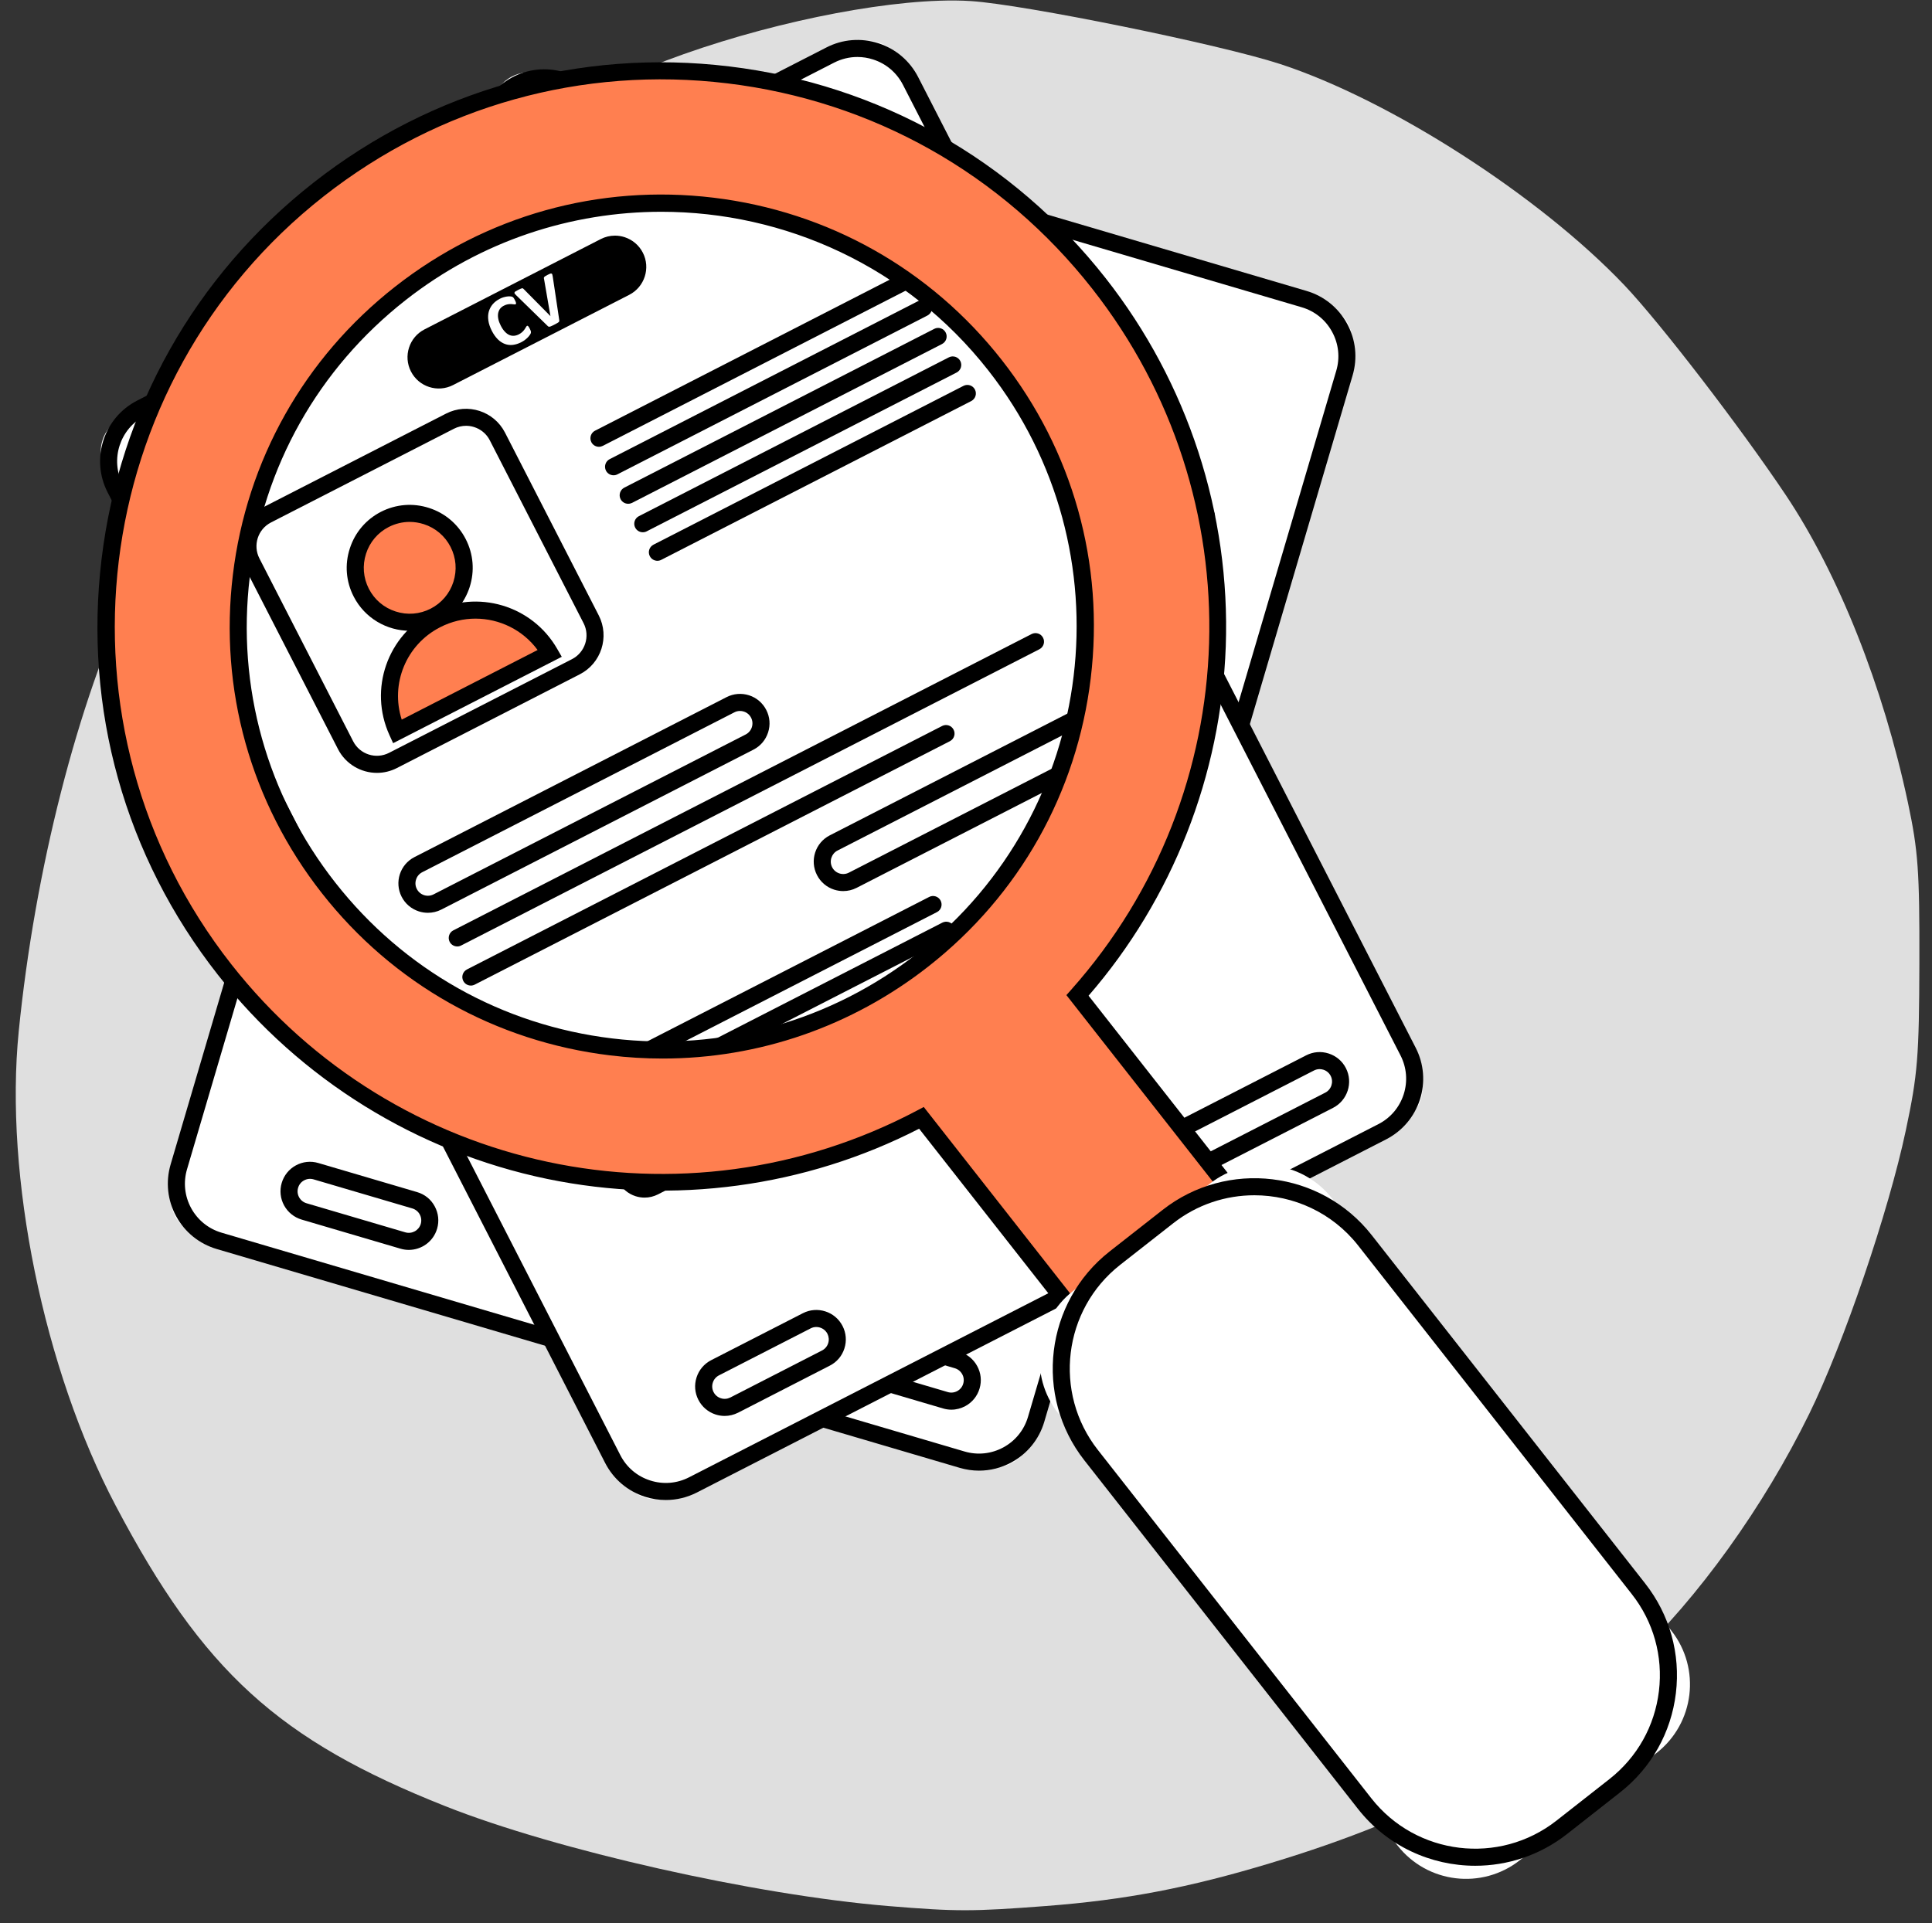
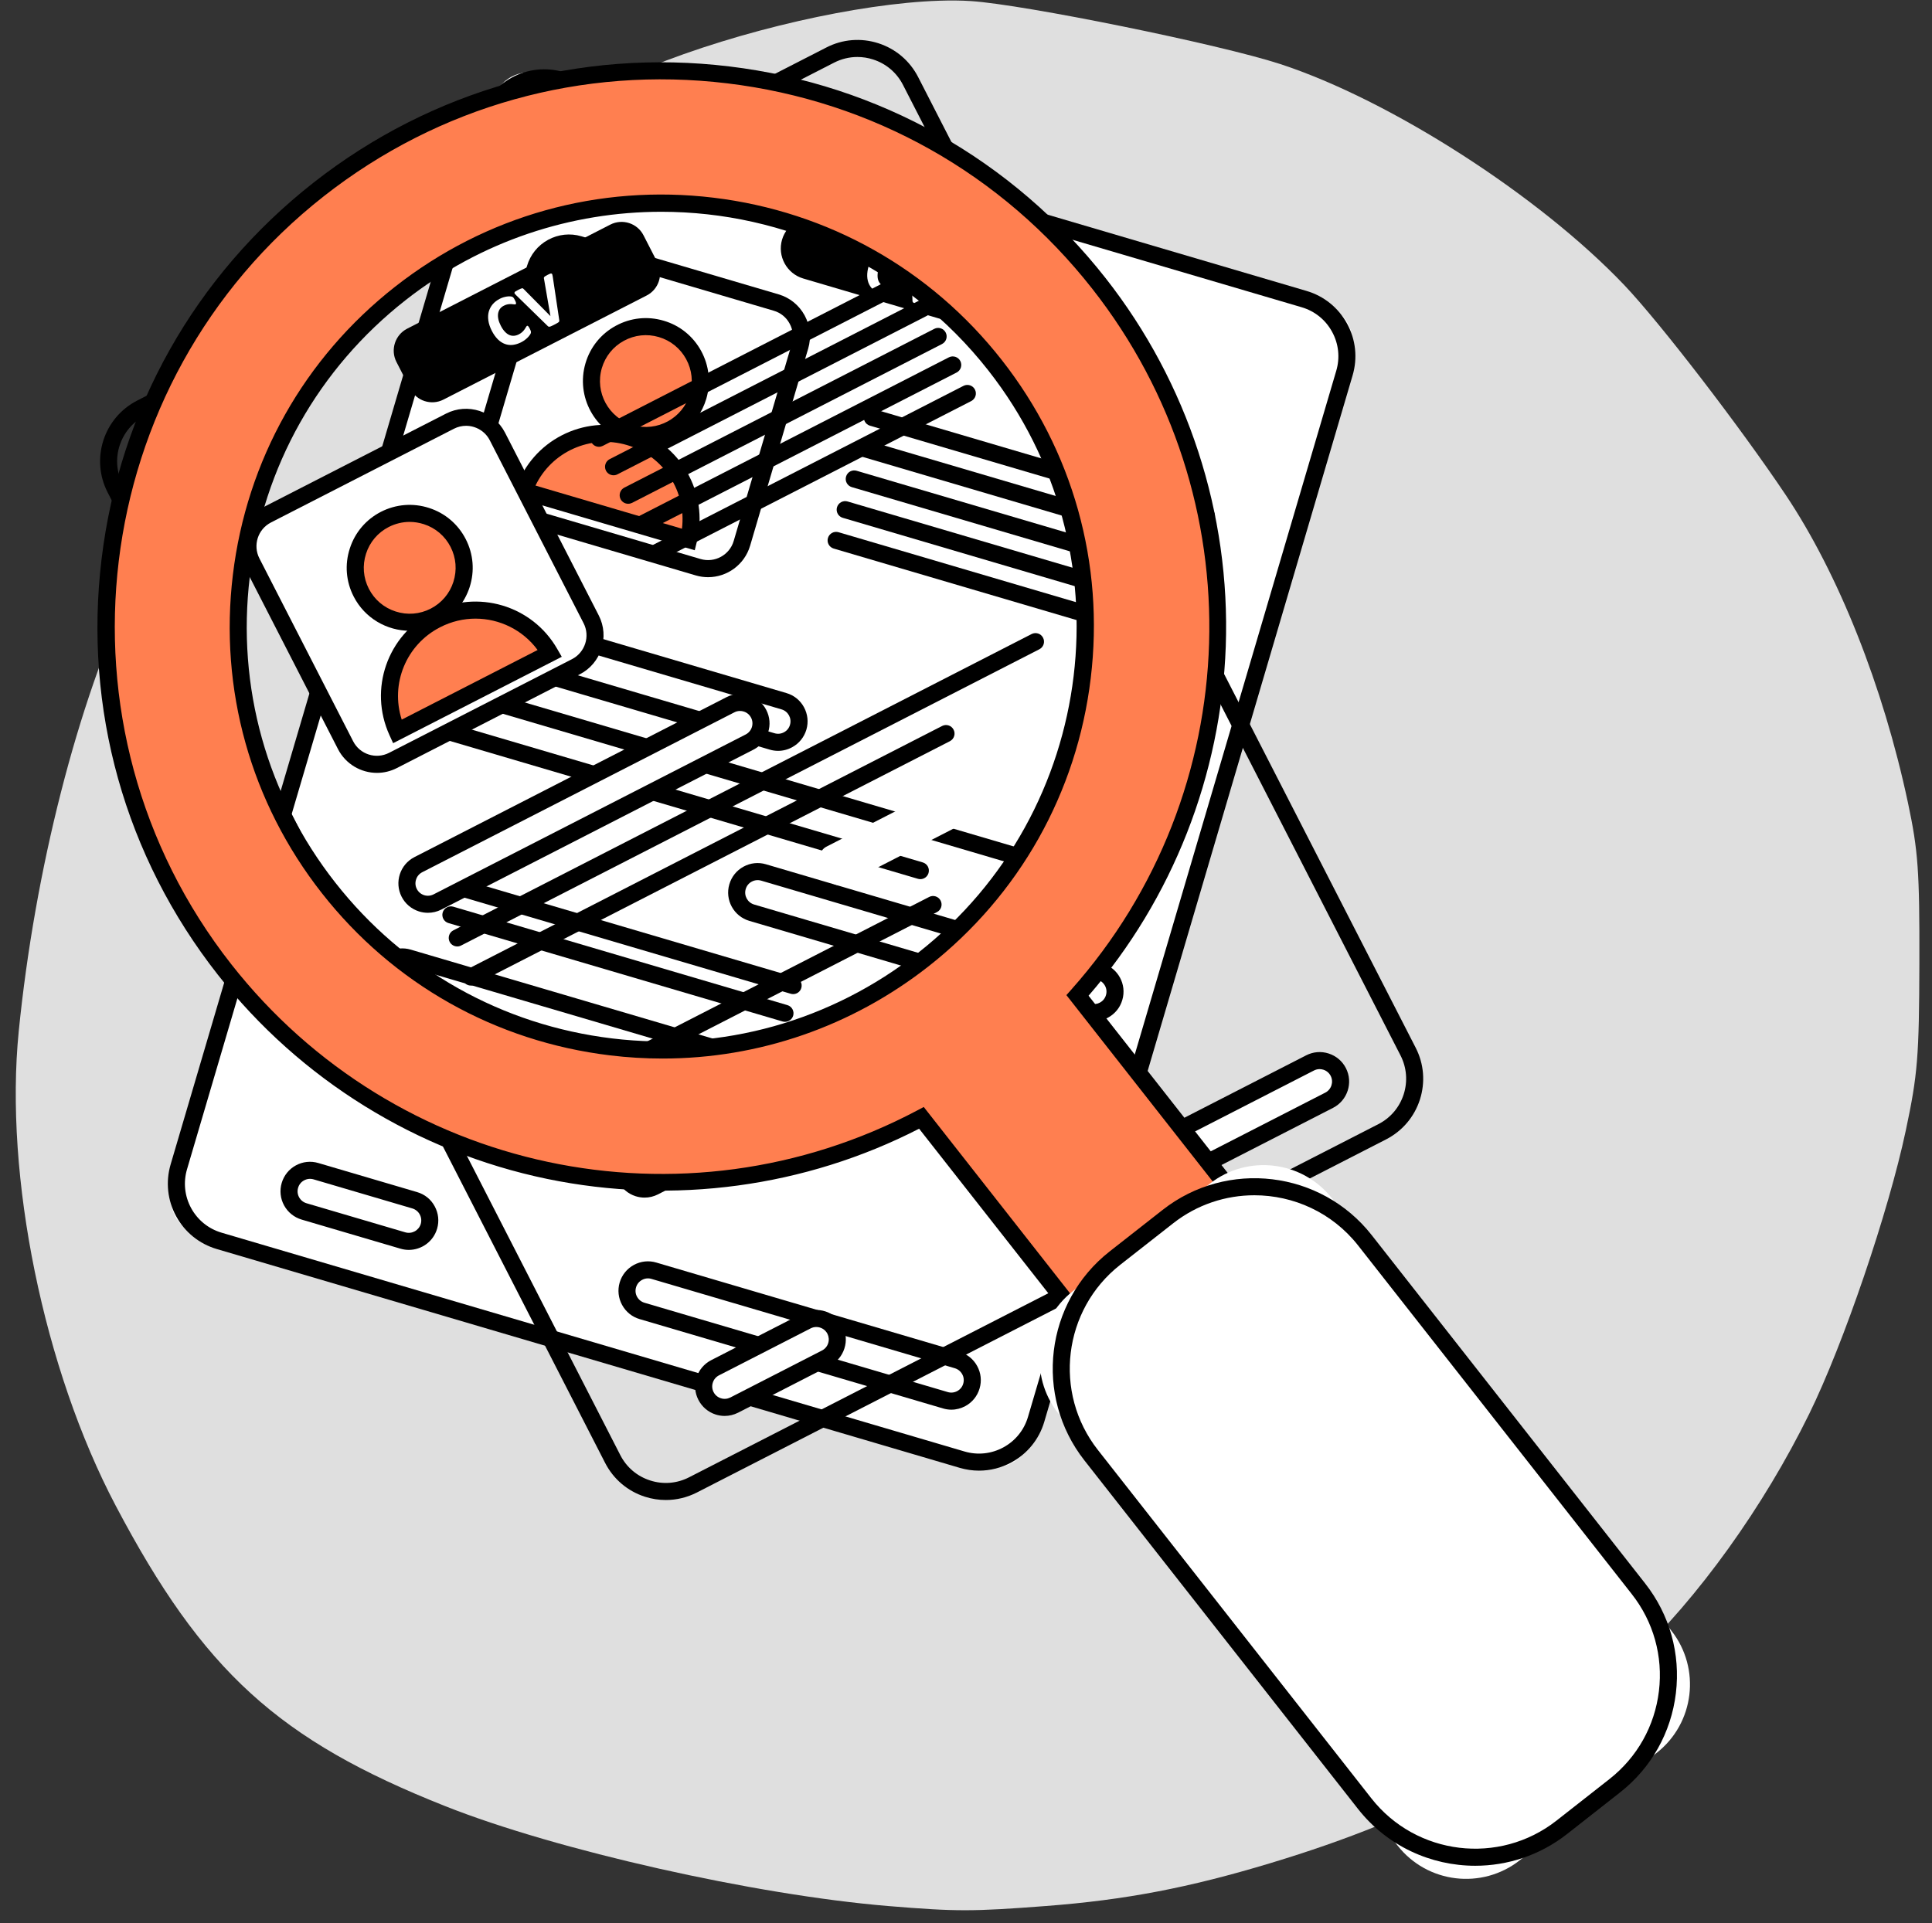
<svg xmlns="http://www.w3.org/2000/svg" width="232" viewBox="0 0 174 173.25" height="231" preserveAspectRatio="xMidYMid meet">
  <rect x="0" y="0" width="174" height="173.25" fill="#333333" stroke="none" />
  <defs>
    <clipPath id="33c93c337d">
      <path d="M 1 0 L 172.879 0 L 172.879 172.504 L 1 172.504 Z M 1 0 " />
    </clipPath>
  </defs>
  <g id="8a7e6ced53">
    <g clip-rule="nonzero" clip-path="url(#33c93c337d)">
      <path style=" stroke:none;fill-rule:nonzero;fill:#dfdfdf;fill-opacity:1;" d="M 84.578 0.066 C 77.348 0.309 66.68 2.715 58.367 6.094 C 44.727 11.641 31.594 22.211 22.883 34.656 C 19.02 40.176 13.816 48.816 11.898 52.895 C 6.961 63.395 3.145 78.344 1.688 92.898 C 0.379 105.945 3.934 123.34 10.426 135.652 C 18.285 150.559 25.078 156.754 40.109 162.711 C 50.121 166.684 67.988 170.711 80.008 171.707 C 86.098 172.211 87.582 172.211 94.211 171.703 C 101.32 171.16 107.039 170.07 114.395 167.848 C 128.484 163.59 137.418 158.574 147.016 149.535 C 152.93 143.965 158.832 135.75 162.941 127.371 C 166.039 121.055 170.082 109.188 171.641 101.836 C 172.711 96.797 172.84 95.199 172.863 86.73 C 172.883 78.453 172.754 76.641 171.832 72.305 C 169.598 61.805 165.578 51.688 160.816 44.574 C 156.688 38.414 149.535 29.109 146.312 25.711 C 138.652 17.645 125.234 9.016 115.289 5.766 C 109.879 3.996 92.262 0.41 87.449 0.098 C 86.574 0.039 85.609 0.031 84.578 0.066 Z M 84.578 0.066 " />
    </g>
    <path style=" stroke:none;fill-rule:nonzero;fill:#ffffff;fill-opacity:1;" d="M 88.605 132.07 L 17.781 111.207 C 16.016 110.688 15.008 108.836 15.527 107.074 L 44.445 8.906 C 44.965 7.145 46.816 6.137 48.578 6.656 L 119.406 27.52 C 121.168 28.039 122.176 29.891 121.656 31.652 L 92.738 129.82 C 92.219 131.582 90.371 132.59 88.605 132.07 Z M 88.605 132.07 " />
    <path style=" stroke:none;fill-rule:nonzero;fill:#000000;fill-opacity:1;" d="M 88.172 132.484 C 87.59 132.484 87.004 132.398 86.43 132.23 L 19.523 112.52 C 17.949 112.055 16.652 111.008 15.867 109.57 C 15.082 108.129 14.906 106.469 15.367 104.898 L 43.133 10.648 C 43.598 9.074 44.645 7.777 46.086 6.992 C 47.523 6.211 49.184 6.031 50.754 6.496 L 117.664 26.207 C 119.238 26.668 120.535 27.719 121.32 29.156 C 122.105 30.598 122.281 32.254 121.816 33.828 L 94.051 128.078 C 93.59 129.648 92.539 130.949 91.102 131.734 C 90.188 132.23 89.188 132.484 88.172 132.484 Z M 49.016 7.781 C 48.258 7.781 47.504 7.969 46.82 8.344 C 45.742 8.93 44.957 9.902 44.609 11.082 L 16.844 105.332 C 16.496 106.512 16.629 107.754 17.215 108.836 C 17.805 109.914 18.777 110.699 19.957 111.047 L 86.867 130.758 C 88.043 131.105 89.289 130.973 90.367 130.387 C 91.449 129.797 92.234 128.824 92.582 127.645 L 120.348 33.395 C 120.695 32.215 120.562 30.973 119.973 29.895 C 119.387 28.812 118.41 28.027 117.234 27.68 L 50.32 7.969 C 49.891 7.844 49.449 7.781 49.016 7.781 Z M 49.016 7.781 " />
    <path style=" stroke:none;fill-rule:nonzero;fill:#ffffff;fill-opacity:1;" d="M 64.035 51.438 L 43.961 45.527 C 42.922 45.219 42.324 44.125 42.633 43.086 L 48.543 23.012 C 48.852 21.969 49.945 21.375 50.984 21.684 L 71.059 27.594 C 72.098 27.902 72.695 28.996 72.387 30.035 L 66.477 50.109 C 66.168 51.148 65.074 51.746 64.035 51.438 Z M 64.035 51.438 " />
    <path style=" stroke:none;fill-rule:nonzero;fill:#000000;fill-opacity:1;" d="M 63.77 51.996 C 63.402 51.996 63.031 51.945 62.66 51.836 L 44.902 46.605 C 42.816 45.988 41.621 43.793 42.234 41.711 L 47.465 23.953 C 47.766 22.941 48.438 22.109 49.359 21.605 C 50.285 21.102 51.352 20.988 52.359 21.285 L 70.117 26.516 C 71.129 26.812 71.961 27.488 72.465 28.41 C 72.969 29.336 73.082 30.402 72.785 31.41 L 67.555 49.168 C 67.047 50.883 65.473 51.996 63.77 51.996 Z M 63.094 50.359 C 64.363 50.734 65.707 50.004 66.078 48.734 L 71.309 30.977 C 71.492 30.359 71.422 29.711 71.113 29.148 C 70.809 28.582 70.301 28.172 69.684 27.992 L 51.926 22.758 C 51.309 22.578 50.66 22.648 50.094 22.957 C 49.531 23.262 49.121 23.77 48.938 24.387 L 43.711 42.145 C 43.336 43.414 44.066 44.754 45.336 45.129 Z M 63.094 50.359 " />
    <path style=" stroke:none;fill-rule:nonzero;fill:#ffffff;fill-opacity:1;" d="M 78.562 37.609 L 108.652 46.477 " />
    <path style=" stroke:none;fill-rule:nonzero;fill:#000000;fill-opacity:1;" d="M 108.652 47.242 C 108.582 47.242 108.508 47.234 108.438 47.211 L 78.348 38.348 C 77.941 38.227 77.707 37.801 77.828 37.395 C 77.949 36.984 78.375 36.754 78.781 36.875 L 108.871 45.738 C 109.277 45.859 109.512 46.285 109.391 46.691 C 109.293 47.027 108.984 47.242 108.652 47.242 Z M 108.652 47.242 " />
    <path style=" stroke:none;fill-rule:nonzero;fill:#ffffff;fill-opacity:1;" d="M 77.75 40.379 L 107.84 49.242 " />
    <path style=" stroke:none;fill-rule:nonzero;fill:#000000;fill-opacity:1;" d="M 107.84 50.012 C 107.766 50.012 107.691 50 107.621 49.98 L 77.531 41.113 C 77.125 40.996 76.891 40.566 77.012 40.16 C 77.133 39.754 77.559 39.52 77.969 39.641 L 108.055 48.504 C 108.465 48.625 108.695 49.051 108.574 49.461 C 108.477 49.793 108.172 50.012 107.84 50.012 Z M 107.84 50.012 " />
    <path style=" stroke:none;fill-rule:nonzero;fill:#ffffff;fill-opacity:1;" d="M 76.934 43.145 L 107.023 52.008 " />
    <path style=" stroke:none;fill-rule:nonzero;fill:#000000;fill-opacity:1;" d="M 107.023 52.777 C 106.949 52.777 106.879 52.77 106.805 52.746 L 76.715 43.883 C 76.309 43.762 76.078 43.336 76.199 42.93 C 76.316 42.52 76.746 42.289 77.152 42.41 L 107.242 51.273 C 107.648 51.395 107.879 51.82 107.762 52.227 C 107.66 52.562 107.355 52.777 107.023 52.777 Z M 107.023 52.777 " />
    <path style=" stroke:none;fill-rule:nonzero;fill:#ffffff;fill-opacity:1;" d="M 76.117 45.914 L 106.207 54.777 " />
    <path style=" stroke:none;fill-rule:nonzero;fill:#000000;fill-opacity:1;" d="M 106.207 55.547 C 106.137 55.547 106.062 55.535 105.992 55.516 L 75.902 46.648 C 75.496 46.531 75.262 46.102 75.383 45.695 C 75.504 45.289 75.93 45.055 76.336 45.176 L 106.426 54.039 C 106.832 54.16 107.066 54.586 106.945 54.996 C 106.848 55.328 106.539 55.547 106.207 55.547 Z M 106.207 55.547 " />
    <path style=" stroke:none;fill-rule:nonzero;fill:#ffffff;fill-opacity:1;" d="M 75.301 48.684 L 105.391 57.547 " />
    <path style=" stroke:none;fill-rule:nonzero;fill:#000000;fill-opacity:1;" d="M 105.391 58.312 C 105.32 58.312 105.246 58.305 105.176 58.281 L 75.086 49.418 C 74.68 49.297 74.445 48.871 74.566 48.465 C 74.688 48.059 75.113 47.824 75.52 47.945 L 105.609 56.809 C 106.02 56.93 106.25 57.355 106.129 57.762 C 106.031 58.098 105.723 58.312 105.391 58.312 Z M 105.391 58.312 " />
    <path style=" stroke:none;fill-rule:nonzero;fill:#ffffff;fill-opacity:1;" d="M 40.609 82.418 L 70.695 91.281 " />
    <path style=" stroke:none;fill-rule:nonzero;fill:#000000;fill-opacity:1;" d="M 70.695 92.051 C 70.625 92.051 70.551 92.039 70.48 92.02 L 40.391 83.156 C 39.984 83.035 39.75 82.609 39.871 82.199 C 39.992 81.793 40.418 81.562 40.824 81.68 L 70.914 90.547 C 71.32 90.664 71.555 91.094 71.434 91.5 C 71.336 91.832 71.027 92.051 70.695 92.051 Z M 70.695 92.051 " />
    <path style=" stroke:none;fill-rule:nonzero;fill:#ffffff;fill-opacity:1;" d="M 41.344 79.922 L 71.434 88.785 " />
    <path style=" stroke:none;fill-rule:nonzero;fill:#000000;fill-opacity:1;" d="M 71.434 89.555 C 71.359 89.555 71.285 89.543 71.215 89.523 L 41.125 80.66 C 40.719 80.539 40.484 80.113 40.605 79.703 C 40.727 79.297 41.152 79.066 41.562 79.188 L 71.648 88.051 C 72.059 88.168 72.289 88.598 72.168 89.004 C 72.07 89.34 71.766 89.555 71.434 89.555 Z M 71.434 89.555 " />
    <path style=" stroke:none;fill-rule:nonzero;fill:#ffffff;fill-opacity:1;" d="M 38.305 61.441 L 94.438 77.98 " />
    <path style=" stroke:none;fill-rule:nonzero;fill:#000000;fill-opacity:1;" d="M 94.438 78.746 C 94.363 78.746 94.293 78.738 94.219 78.715 L 38.086 62.18 C 37.68 62.059 37.445 61.633 37.566 61.227 C 37.688 60.816 38.113 60.586 38.52 60.707 L 94.656 77.242 C 95.062 77.363 95.293 77.789 95.176 78.195 C 95.074 78.531 94.77 78.746 94.438 78.746 Z M 94.438 78.746 " />
    <path style=" stroke:none;fill-rule:nonzero;fill:#ffffff;fill-opacity:1;" d="M 36.762 64.84 L 82.891 78.43 " />
    <path style=" stroke:none;fill-rule:nonzero;fill:#000000;fill-opacity:1;" d="M 82.891 79.199 C 82.816 79.199 82.746 79.188 82.672 79.168 L 36.543 65.578 C 36.137 65.457 35.906 65.031 36.027 64.625 C 36.145 64.215 36.574 63.984 36.98 64.105 L 83.105 77.691 C 83.516 77.812 83.746 78.238 83.625 78.648 C 83.527 78.98 83.223 79.199 82.891 79.199 Z M 82.891 79.199 " />
    <path style=" stroke:none;fill-rule:nonzero;fill:#ff7f50;fill-opacity:1;" d="M 63.07 34.328 C 63.07 34.652 63.039 34.969 62.977 35.285 C 62.91 35.602 62.82 35.906 62.695 36.203 C 62.574 36.5 62.422 36.785 62.242 37.051 C 62.062 37.32 61.859 37.566 61.633 37.793 C 61.406 38.023 61.156 38.227 60.891 38.406 C 60.621 38.582 60.34 38.734 60.043 38.855 C 59.746 38.98 59.438 39.074 59.125 39.137 C 58.809 39.199 58.488 39.23 58.168 39.23 C 57.844 39.23 57.527 39.199 57.211 39.137 C 56.895 39.074 56.59 38.98 56.293 38.855 C 55.992 38.734 55.711 38.582 55.445 38.406 C 55.176 38.227 54.93 38.023 54.699 37.793 C 54.473 37.566 54.27 37.32 54.09 37.051 C 53.914 36.785 53.762 36.5 53.637 36.203 C 53.516 35.906 53.422 35.602 53.359 35.285 C 53.297 34.969 53.266 34.652 53.266 34.328 C 53.266 34.008 53.297 33.688 53.359 33.371 C 53.422 33.059 53.516 32.75 53.637 32.453 C 53.762 32.156 53.914 31.871 54.09 31.605 C 54.27 31.336 54.473 31.09 54.699 30.863 C 54.93 30.637 55.176 30.434 55.445 30.254 C 55.711 30.074 55.992 29.922 56.293 29.801 C 56.59 29.676 56.895 29.582 57.211 29.52 C 57.527 29.457 57.844 29.426 58.168 29.426 C 58.488 29.426 58.809 29.457 59.125 29.52 C 59.438 29.582 59.746 29.676 60.043 29.801 C 60.34 29.922 60.621 30.074 60.891 30.254 C 61.156 30.434 61.406 30.637 61.633 30.863 C 61.859 31.09 62.062 31.336 62.242 31.605 C 62.422 31.871 62.574 32.156 62.695 32.453 C 62.82 32.75 62.91 33.059 62.977 33.371 C 63.039 33.688 63.07 34.008 63.07 34.328 Z M 63.07 34.328 " />
    <path style=" stroke:none;fill-rule:nonzero;fill:#000000;fill-opacity:1;" d="M 58.164 40 C 57.637 40 57.098 39.926 56.566 39.77 C 53.566 38.883 51.848 35.727 52.73 32.727 C 53.156 31.273 54.125 30.074 55.453 29.352 C 56.785 28.625 58.316 28.461 59.77 28.891 C 61.223 29.316 62.422 30.285 63.148 31.617 C 63.871 32.945 64.035 34.477 63.609 35.93 C 62.879 38.398 60.613 40 58.164 40 Z M 57 38.293 C 59.188 38.938 61.488 37.684 62.133 35.496 C 62.445 34.438 62.324 33.32 61.797 32.352 C 61.27 31.383 60.395 30.676 59.336 30.363 C 58.277 30.051 57.16 30.172 56.191 30.699 C 55.219 31.227 54.516 32.102 54.203 33.16 C 53.559 35.348 54.812 37.648 57 38.293 Z M 57 38.293 " />
    <path style=" stroke:none;fill-rule:nonzero;fill:#ff7f50;fill-opacity:1;" d="M 56.688 39.359 C 52.707 38.184 48.535 40.359 47.191 44.242 L 62.016 48.609 C 62.992 44.617 60.664 40.531 56.688 39.359 Z M 56.688 39.359 " />
    <path style=" stroke:none;fill-rule:nonzero;fill:#000000;fill-opacity:1;" d="M 62.57 49.57 L 46.203 44.75 L 46.465 43.988 C 47.953 39.691 52.539 37.336 56.902 38.621 C 61.266 39.906 63.84 44.371 62.762 48.789 Z M 48.227 43.742 L 61.418 47.629 C 61.836 44.285 59.785 41.07 56.469 40.094 C 53.156 39.117 49.688 40.703 48.227 43.742 Z M 48.227 43.742 " />
    <path style=" stroke:none;fill-rule:nonzero;fill:#000000;fill-opacity:1;" d="M 90.535 31.25 L 70.816 25.441 C 69.637 25.094 68.965 23.855 69.312 22.68 L 70.082 20.062 C 70.43 18.883 71.668 18.211 72.844 18.559 L 92.566 24.367 C 93.742 24.715 94.414 25.949 94.07 27.129 L 93.297 29.746 C 92.949 30.922 91.715 31.598 90.535 31.25 Z M 90.535 31.25 " />
    <path style=" stroke:none;fill-rule:nonzero;fill:#ffffff;fill-opacity:1;" d="M 90.25 31.781 C 89.836 31.781 89.418 31.723 89.012 31.602 L 71.91 26.562 C 69.605 25.883 68.281 23.457 68.961 21.152 C 69.641 18.848 72.066 17.527 74.371 18.203 L 91.473 23.242 C 93.777 23.922 95.098 26.348 94.422 28.652 C 94.094 29.77 93.348 30.691 92.328 31.246 C 91.676 31.602 90.965 31.781 90.25 31.781 Z M 89.445 30.129 C 90.938 30.566 92.508 29.711 92.949 28.219 C 93.387 26.727 92.531 25.156 91.039 24.719 L 73.938 19.68 C 72.445 19.242 70.875 20.098 70.434 21.586 C 69.996 23.078 70.852 24.648 72.344 25.09 Z M 89.445 30.129 " />
    <path style=" stroke:none;fill-rule:nonzero;fill:#ffffff;fill-opacity:1;" d="M 70.23 66.996 L 38.551 57.664 C 37.934 57.48 37.578 56.832 37.762 56.211 L 38.168 54.832 C 38.348 54.215 39 53.859 39.621 54.039 L 71.297 63.371 C 71.918 63.555 72.27 64.207 72.09 64.824 L 71.684 66.203 C 71.5 66.824 70.852 67.18 70.23 66.996 Z M 70.23 66.996 " />
    <path style=" stroke:none;fill-rule:nonzero;fill:#000000;fill-opacity:1;" d="M 70.078 67.641 C 69.828 67.641 69.574 67.605 69.324 67.531 L 39.023 58.605 C 37.621 58.191 36.812 56.711 37.227 55.305 C 37.43 54.625 37.883 54.062 38.504 53.723 C 39.129 53.383 39.848 53.305 40.527 53.508 L 70.824 62.434 C 71.508 62.633 72.066 63.086 72.406 63.707 C 72.746 64.332 72.824 65.051 72.625 65.73 C 72.422 66.41 71.969 66.973 71.348 67.312 C 70.949 67.531 70.516 67.641 70.078 67.641 Z M 39.773 54.934 C 39.59 54.934 39.406 54.98 39.238 55.07 C 38.977 55.215 38.785 55.453 38.703 55.738 C 38.527 56.332 38.867 56.957 39.461 57.129 L 69.758 66.055 C 70.047 66.141 70.348 66.109 70.609 65.965 C 70.875 65.824 71.066 65.586 71.148 65.297 C 71.324 64.707 70.984 64.082 70.391 63.906 L 40.094 54.98 C 39.988 54.949 39.883 54.934 39.773 54.934 Z M 39.773 54.934 " />
    <path style=" stroke:none;fill-rule:nonzero;fill:#ffffff;fill-opacity:1;" d="M 98.688 91.348 L 67.012 82.016 C 66.391 81.832 66.035 81.184 66.219 80.562 L 66.625 79.184 C 66.809 78.566 67.457 78.211 68.078 78.391 L 99.754 87.723 C 100.375 87.906 100.73 88.559 100.547 89.176 L 100.141 90.555 C 99.957 91.176 99.309 91.531 98.688 91.348 Z M 98.688 91.348 " />
    <path style=" stroke:none;fill-rule:nonzero;fill:#000000;fill-opacity:1;" d="M 98.535 91.992 C 98.285 91.992 98.031 91.957 97.781 91.883 L 67.484 82.957 C 66.078 82.543 65.27 81.062 65.688 79.656 C 65.887 78.977 66.34 78.414 66.961 78.074 C 67.586 77.734 68.305 77.656 68.984 77.859 L 99.281 86.785 C 100.688 87.199 101.496 88.676 101.078 90.082 C 100.879 90.766 100.426 91.324 99.805 91.664 C 99.406 91.883 98.973 91.992 98.535 91.992 Z M 98.215 90.41 C 98.809 90.582 99.434 90.242 99.605 89.648 C 99.691 89.363 99.66 89.059 99.516 88.797 C 99.371 88.535 99.137 88.344 98.848 88.258 L 68.551 79.332 C 68.262 79.25 67.961 79.281 67.695 79.426 C 67.434 79.566 67.242 79.805 67.16 80.094 C 66.984 80.684 67.324 81.309 67.918 81.484 Z M 98.215 90.41 " />
    <path style=" stroke:none;fill-rule:nonzero;fill:#ffffff;fill-opacity:1;" d="M 66.695 99.035 L 35.02 89.703 C 34.398 89.52 34.047 88.867 34.227 88.25 L 34.633 86.871 C 34.816 86.25 35.469 85.895 36.086 86.078 L 67.762 95.41 C 68.383 95.594 68.738 96.242 68.555 96.863 L 68.148 98.242 C 67.965 98.863 67.316 99.219 66.695 99.035 Z M 66.695 99.035 " />
    <path style=" stroke:none;fill-rule:nonzero;fill:#000000;fill-opacity:1;" d="M 66.547 99.676 C 66.293 99.676 66.039 99.641 65.789 99.566 L 35.492 90.641 C 34.812 90.441 34.25 89.988 33.91 89.363 C 33.57 88.742 33.492 88.023 33.695 87.344 C 33.895 86.66 34.348 86.102 34.973 85.762 C 35.594 85.422 36.312 85.344 36.992 85.547 L 67.289 94.473 C 68.695 94.883 69.504 96.363 69.09 97.77 C 68.887 98.453 68.434 99.012 67.812 99.352 C 67.418 99.566 66.984 99.676 66.547 99.676 Z M 66.223 98.094 C 66.816 98.27 67.441 97.93 67.617 97.336 C 67.789 96.742 67.449 96.117 66.855 95.945 L 36.559 87.02 C 35.965 86.844 35.344 87.184 35.168 87.777 C 35.082 88.062 35.117 88.367 35.258 88.629 C 35.402 88.891 35.637 89.082 35.926 89.168 Z M 66.223 98.094 " />
    <path style=" stroke:none;fill-rule:nonzero;fill:#ffffff;fill-opacity:1;" d="M 85.832 126.348 L 57.137 117.895 C 56.516 117.711 56.16 117.059 56.344 116.441 L 56.75 115.062 C 56.934 114.441 57.582 114.086 58.203 114.27 L 86.898 122.723 C 87.52 122.906 87.875 123.559 87.691 124.176 L 87.285 125.555 C 87.102 126.176 86.453 126.531 85.832 126.348 Z M 85.832 126.348 " />
    <path style=" stroke:none;fill-rule:nonzero;fill:#000000;fill-opacity:1;" d="M 85.68 126.992 C 85.43 126.992 85.176 126.953 84.926 126.879 L 57.609 118.832 C 56.926 118.633 56.367 118.18 56.027 117.555 C 55.688 116.934 55.609 116.215 55.809 115.535 C 56.012 114.852 56.465 114.293 57.086 113.953 C 57.711 113.613 58.43 113.535 59.109 113.738 L 86.426 121.785 C 87.109 121.984 87.668 122.438 88.008 123.062 C 88.348 123.684 88.426 124.402 88.223 125.082 C 88.023 125.762 87.57 126.324 86.949 126.664 C 86.551 126.879 86.117 126.992 85.68 126.992 Z M 85.359 125.406 C 85.648 125.492 85.949 125.457 86.211 125.316 C 86.477 125.172 86.668 124.938 86.75 124.648 C 86.836 124.363 86.805 124.059 86.66 123.797 C 86.516 123.535 86.281 123.344 85.992 123.258 L 58.676 115.211 C 58.387 115.125 58.086 115.156 57.824 115.301 C 57.559 115.445 57.367 115.68 57.285 115.969 C 57.199 116.254 57.23 116.559 57.375 116.82 C 57.52 117.082 57.754 117.273 58.043 117.359 Z M 85.359 125.406 " />
    <path style=" stroke:none;fill-rule:nonzero;fill:#ffffff;fill-opacity:1;" d="M 36.973 111.953 L 26.699 108.926 C 26.078 108.742 25.723 108.094 25.906 107.473 L 26.312 106.094 C 26.496 105.477 27.145 105.121 27.766 105.301 L 38.043 108.328 C 38.66 108.512 39.016 109.164 38.832 109.785 L 38.426 111.16 C 38.246 111.781 37.594 112.137 36.973 111.953 Z M 36.973 111.953 " />
    <path style=" stroke:none;fill-rule:nonzero;fill:#000000;fill-opacity:1;" d="M 36.816 112.598 C 36.57 112.598 36.316 112.562 36.066 112.488 L 27.168 109.867 C 26.488 109.664 25.926 109.211 25.586 108.59 C 25.246 107.965 25.172 107.246 25.371 106.566 C 25.574 105.887 26.023 105.324 26.648 104.984 C 27.27 104.645 27.988 104.57 28.668 104.77 L 37.566 107.391 C 38.25 107.59 38.812 108.043 39.148 108.668 C 39.488 109.289 39.566 110.008 39.367 110.688 C 39.027 111.848 37.965 112.598 36.816 112.598 Z M 36.504 111.016 C 37.098 111.188 37.719 110.848 37.895 110.258 C 37.977 109.969 37.945 109.664 37.801 109.402 C 37.66 109.141 37.422 108.949 37.137 108.863 L 28.238 106.242 C 27.949 106.16 27.648 106.191 27.383 106.336 C 27.121 106.477 26.93 106.715 26.848 107.004 C 26.762 107.289 26.793 107.594 26.938 107.855 C 27.078 108.117 27.316 108.309 27.605 108.395 Z M 36.504 111.016 " />
    <path style=" stroke:none;fill-rule:nonzero;fill:#ffffff;fill-opacity:1;" d="M 80.84 26.188 C 80.82 26.242 80.809 26.285 80.793 26.32 C 80.781 26.355 80.766 26.387 80.75 26.41 C 80.738 26.434 80.723 26.457 80.707 26.473 C 80.691 26.488 80.668 26.504 80.637 26.52 C 80.609 26.539 80.555 26.555 80.477 26.574 C 80.398 26.594 80.309 26.605 80.203 26.609 C 80.098 26.617 79.98 26.613 79.852 26.602 C 79.723 26.59 79.59 26.562 79.445 26.52 C 79.168 26.438 78.93 26.32 78.734 26.168 C 78.535 26.016 78.383 25.832 78.277 25.617 C 78.168 25.398 78.113 25.152 78.102 24.871 C 78.094 24.594 78.141 24.285 78.238 23.945 C 78.34 23.602 78.477 23.309 78.648 23.07 C 78.82 22.828 79.012 22.641 79.23 22.508 C 79.449 22.375 79.688 22.297 79.949 22.27 C 80.207 22.242 80.477 22.27 80.754 22.352 C 80.867 22.387 80.973 22.426 81.07 22.477 C 81.172 22.527 81.258 22.578 81.34 22.633 C 81.418 22.691 81.488 22.75 81.547 22.809 C 81.605 22.871 81.648 22.918 81.668 22.957 C 81.688 22.992 81.699 23.023 81.703 23.043 C 81.707 23.066 81.711 23.094 81.707 23.125 C 81.707 23.152 81.699 23.191 81.691 23.23 C 81.684 23.273 81.668 23.32 81.652 23.379 C 81.633 23.441 81.617 23.496 81.598 23.535 C 81.582 23.578 81.562 23.613 81.547 23.637 C 81.527 23.66 81.508 23.676 81.492 23.688 C 81.473 23.695 81.453 23.695 81.434 23.691 C 81.402 23.68 81.367 23.652 81.332 23.602 C 81.293 23.551 81.242 23.492 81.184 23.426 C 81.117 23.355 81.039 23.289 80.945 23.223 C 80.848 23.152 80.73 23.098 80.582 23.055 C 80.422 23.008 80.27 22.996 80.121 23.027 C 79.977 23.055 79.84 23.117 79.715 23.215 C 79.594 23.309 79.48 23.438 79.383 23.598 C 79.285 23.758 79.207 23.945 79.141 24.164 C 79.074 24.402 79.035 24.613 79.035 24.805 C 79.031 24.992 79.059 25.156 79.117 25.297 C 79.176 25.438 79.258 25.555 79.371 25.645 C 79.484 25.738 79.621 25.809 79.781 25.855 C 79.926 25.898 80.059 25.922 80.176 25.918 C 80.293 25.914 80.395 25.902 80.484 25.883 C 80.574 25.863 80.645 25.844 80.703 25.824 C 80.766 25.809 80.805 25.801 80.832 25.809 C 80.855 25.816 80.871 25.824 80.879 25.836 C 80.891 25.848 80.895 25.867 80.898 25.895 C 80.898 25.922 80.895 25.961 80.883 26.008 C 80.875 26.051 80.859 26.113 80.84 26.188 Z M 80.84 26.188 " />
    <path style=" stroke:none;fill-rule:nonzero;fill:#ffffff;fill-opacity:1;" d="M 83.309 27.426 C 83.289 27.461 83.266 27.484 83.242 27.5 C 83.219 27.52 83.188 27.527 83.148 27.527 C 83.105 27.527 83.055 27.52 82.988 27.504 C 82.922 27.488 82.836 27.465 82.734 27.434 C 82.648 27.41 82.578 27.387 82.52 27.371 C 82.461 27.352 82.41 27.336 82.367 27.316 C 82.328 27.301 82.297 27.285 82.273 27.27 C 82.25 27.254 82.23 27.234 82.215 27.219 C 82.203 27.199 82.191 27.18 82.188 27.16 C 82.184 27.141 82.18 27.117 82.18 27.086 L 82.035 23.137 C 82.031 23.055 82.031 22.988 82.039 22.945 C 82.047 22.898 82.066 22.871 82.102 22.855 C 82.133 22.84 82.184 22.84 82.246 22.855 C 82.309 22.867 82.398 22.891 82.512 22.922 C 82.609 22.953 82.684 22.977 82.734 22.996 C 82.789 23.016 82.828 23.035 82.855 23.055 C 82.879 23.074 82.895 23.098 82.902 23.121 C 82.906 23.145 82.91 23.176 82.91 23.211 L 82.977 26.629 L 82.98 26.629 L 84.863 23.801 C 84.883 23.77 84.902 23.742 84.922 23.727 C 84.941 23.707 84.969 23.695 85 23.691 C 85.035 23.688 85.082 23.695 85.141 23.707 C 85.195 23.719 85.273 23.738 85.371 23.77 C 85.469 23.797 85.543 23.82 85.594 23.844 C 85.645 23.867 85.676 23.891 85.691 23.922 C 85.703 23.953 85.699 23.988 85.68 24.027 C 85.66 24.07 85.625 24.125 85.578 24.191 Z M 83.309 27.426 " />
-     <path style=" stroke:none;fill-rule:nonzero;fill:#ffffff;fill-opacity:1;" d="M 126.301 101.023 L 60.594 134.699 C 58.957 135.539 56.953 134.891 56.113 133.258 L 9.441 42.184 C 8.602 40.547 9.25 38.539 10.883 37.703 L 76.594 4.027 C 78.227 3.191 80.234 3.836 81.07 5.473 L 127.746 96.547 C 128.586 98.18 127.938 100.188 126.301 101.023 Z M 126.301 101.023 " />
    <path style=" stroke:none;fill-rule:nonzero;fill:#000000;fill-opacity:1;" d="M 59.969 135.129 C 59.332 135.129 58.699 135.031 58.078 134.832 C 56.52 134.328 55.246 133.246 54.5 131.789 L 9.688 44.348 C 8.145 41.336 9.34 37.633 12.352 36.086 L 74.426 4.277 C 75.883 3.527 77.547 3.395 79.105 3.895 C 80.668 4.398 81.938 5.48 82.688 6.938 L 127.496 94.379 C 128.246 95.836 128.379 97.5 127.879 99.059 C 127.375 100.621 126.293 101.891 124.836 102.641 L 62.762 134.453 C 61.883 134.902 60.93 135.129 59.969 135.129 Z M 77.219 5.133 C 76.5 5.133 75.785 5.305 75.125 5.641 L 13.051 37.453 C 10.793 38.613 9.898 41.391 11.055 43.648 L 55.867 131.086 C 56.426 132.18 57.379 132.992 58.551 133.367 C 59.719 133.746 60.965 133.645 62.062 133.082 L 124.137 101.27 L 124.484 101.953 L 124.137 101.27 C 125.23 100.711 126.039 99.758 126.418 98.586 C 126.793 97.418 126.691 96.172 126.133 95.078 L 81.32 7.637 C 80.758 6.543 79.805 5.734 78.637 5.359 C 78.172 5.207 77.695 5.133 77.219 5.133 Z M 77.219 5.133 " />
    <path style=" stroke:none;fill-rule:nonzero;fill:#ffffff;fill-opacity:1;" d="M 52.941 59.512 L 34.316 69.055 C 33.352 69.551 32.164 69.168 31.672 68.203 L 22.129 49.582 C 21.633 48.613 22.016 47.43 22.98 46.934 L 41.602 37.391 C 42.57 36.895 43.754 37.277 44.25 38.242 L 53.793 56.867 C 54.289 57.832 53.906 59.02 52.941 59.512 Z M 52.941 59.512 " />
    <path style=" stroke:none;fill-rule:nonzero;fill:#000000;fill-opacity:1;" d="M 33.949 69.625 C 32.52 69.625 31.133 68.84 30.438 67.48 L 21.992 51.008 C 21 49.07 21.77 46.691 23.703 45.699 L 40.176 37.258 C 42.109 36.27 44.488 37.035 45.48 38.969 L 53.926 55.441 C 54.914 57.375 54.148 59.758 52.215 60.746 L 35.742 69.191 C 35.168 69.484 34.555 69.625 33.949 69.625 Z M 41.973 38.359 C 41.602 38.359 41.23 38.445 40.879 38.625 L 24.406 47.066 C 23.223 47.672 22.758 49.125 23.363 50.305 L 31.805 66.777 C 32.41 67.961 33.859 68.426 35.039 67.82 L 51.516 59.379 C 52.695 58.773 53.164 57.32 52.559 56.141 L 44.113 39.668 C 43.691 38.84 42.844 38.359 41.973 38.359 Z M 41.973 38.359 " />
    <path style=" stroke:none;fill-rule:nonzero;fill:#ffffff;fill-opacity:1;" d="M 53.945 39.48 L 81.859 25.172 " />
    <path style=" stroke:none;fill-rule:nonzero;fill:#000000;fill-opacity:1;" d="M 53.945 40.25 C 53.664 40.25 53.395 40.098 53.258 39.832 C 53.066 39.453 53.215 38.988 53.594 38.797 L 81.508 24.488 C 81.887 24.297 82.348 24.445 82.539 24.82 C 82.734 25.199 82.586 25.664 82.207 25.855 L 54.293 40.164 C 54.18 40.219 54.062 40.25 53.945 40.25 Z M 53.945 40.25 " />
-     <path style=" stroke:none;fill-rule:nonzero;fill:#ffffff;fill-opacity:1;" d="M 55.258 42.047 L 83.176 27.742 " />
    <path style=" stroke:none;fill-rule:nonzero;fill:#000000;fill-opacity:1;" d="M 55.258 42.816 C 54.98 42.816 54.711 42.664 54.574 42.398 C 54.383 42.02 54.531 41.555 54.906 41.363 L 82.824 27.055 C 83.199 26.863 83.664 27.012 83.855 27.391 C 84.051 27.766 83.902 28.23 83.523 28.426 L 55.609 42.73 C 55.496 42.789 55.379 42.816 55.258 42.816 Z M 55.258 42.816 " />
    <path style=" stroke:none;fill-rule:nonzero;fill:#ffffff;fill-opacity:1;" d="M 56.574 44.617 L 84.492 30.309 " />
    <path style=" stroke:none;fill-rule:nonzero;fill:#000000;fill-opacity:1;" d="M 56.574 45.383 C 56.297 45.383 56.027 45.23 55.891 44.965 C 55.699 44.59 55.848 44.125 56.223 43.93 L 84.141 29.625 C 84.516 29.43 84.98 29.582 85.172 29.957 C 85.367 30.336 85.219 30.797 84.84 30.992 L 56.926 45.301 C 56.812 45.355 56.695 45.383 56.574 45.383 Z M 56.574 45.383 " />
    <path style=" stroke:none;fill-rule:nonzero;fill:#ffffff;fill-opacity:1;" d="M 57.891 47.184 L 85.805 32.875 " />
    <path style=" stroke:none;fill-rule:nonzero;fill:#000000;fill-opacity:1;" d="M 57.891 47.949 C 57.613 47.949 57.344 47.797 57.207 47.531 C 57.012 47.156 57.164 46.691 57.539 46.5 L 85.457 32.191 C 85.832 32 86.297 32.148 86.488 32.523 C 86.684 32.902 86.531 33.367 86.156 33.559 L 58.238 47.867 C 58.129 47.926 58.008 47.949 57.891 47.949 Z M 57.891 47.949 " />
    <path style=" stroke:none;fill-rule:nonzero;fill:#ffffff;fill-opacity:1;" d="M 59.207 49.75 L 87.121 35.445 " />
    <path style=" stroke:none;fill-rule:nonzero;fill:#000000;fill-opacity:1;" d="M 59.207 50.52 C 58.93 50.52 58.66 50.367 58.523 50.102 C 58.328 49.723 58.477 49.262 58.855 49.066 L 86.77 34.762 C 87.148 34.566 87.613 34.715 87.805 35.094 C 88 35.473 87.848 35.934 87.473 36.129 L 59.555 50.434 C 59.445 50.492 59.324 50.52 59.207 50.52 Z M 59.207 50.52 " />
    <path style=" stroke:none;fill-rule:nonzero;fill:#ffffff;fill-opacity:1;" d="M 57.305 98.105 L 85.219 83.801 " />
-     <path style=" stroke:none;fill-rule:nonzero;fill:#000000;fill-opacity:1;" d="M 57.305 98.875 C 57.023 98.875 56.758 98.723 56.621 98.457 C 56.426 98.078 56.574 97.617 56.953 97.422 L 84.867 83.117 C 85.246 82.922 85.711 83.07 85.902 83.449 C 86.094 83.824 85.945 84.289 85.57 84.484 L 57.652 98.789 C 57.543 98.848 57.422 98.875 57.305 98.875 Z M 57.305 98.875 " />
    <path style=" stroke:none;fill-rule:nonzero;fill:#ffffff;fill-opacity:1;" d="M 56.117 95.793 L 84.031 81.484 " />
    <path style=" stroke:none;fill-rule:nonzero;fill:#000000;fill-opacity:1;" d="M 56.117 96.559 C 55.84 96.559 55.57 96.406 55.434 96.141 C 55.242 95.766 55.391 95.301 55.766 95.109 L 83.684 80.801 C 84.059 80.605 84.523 80.758 84.715 81.133 C 84.91 81.512 84.762 81.977 84.383 82.168 L 56.469 96.477 C 56.355 96.531 56.234 96.559 56.117 96.559 Z M 56.117 96.559 " />
    <path style=" stroke:none;fill-rule:nonzero;fill:#ffffff;fill-opacity:1;" d="M 41.184 84.492 L 93.258 57.801 " />
    <path style=" stroke:none;fill-rule:nonzero;fill:#000000;fill-opacity:1;" d="M 41.184 85.262 C 40.902 85.262 40.633 85.109 40.496 84.844 C 40.305 84.465 40.453 84 40.832 83.809 L 92.91 57.117 C 93.289 56.926 93.75 57.074 93.941 57.453 C 94.137 57.828 93.988 58.293 93.609 58.488 L 41.531 85.176 C 41.422 85.234 41.301 85.262 41.184 85.262 Z M 41.184 85.262 " />
    <path style=" stroke:none;fill-rule:nonzero;fill:#ffffff;fill-opacity:1;" d="M 42.406 88.016 L 85.203 66.086 " />
    <path style=" stroke:none;fill-rule:nonzero;fill:#000000;fill-opacity:1;" d="M 42.406 88.785 C 42.129 88.785 41.859 88.633 41.723 88.367 C 41.527 87.988 41.68 87.527 42.055 87.332 L 84.852 65.398 C 85.23 65.207 85.691 65.355 85.883 65.734 C 86.078 66.109 85.93 66.574 85.551 66.77 L 42.758 88.699 C 42.645 88.758 42.523 88.785 42.406 88.785 Z M 42.406 88.785 " />
    <path style=" stroke:none;fill-rule:nonzero;fill:#ff7f50;fill-opacity:1;" d="M 41.801 51.152 C 41.801 51.477 41.77 51.793 41.707 52.109 C 41.645 52.426 41.551 52.734 41.426 53.031 C 41.305 53.328 41.152 53.609 40.973 53.879 C 40.797 54.145 40.594 54.391 40.363 54.621 C 40.137 54.848 39.891 55.051 39.621 55.23 C 39.355 55.41 39.07 55.559 38.773 55.684 C 38.477 55.805 38.172 55.898 37.855 55.961 C 37.539 56.023 37.219 56.055 36.898 56.055 C 36.578 56.055 36.258 56.023 35.941 55.961 C 35.625 55.898 35.32 55.805 35.023 55.684 C 34.727 55.559 34.441 55.41 34.176 55.23 C 33.906 55.051 33.66 54.848 33.434 54.621 C 33.203 54.391 33 54.145 32.824 53.879 C 32.645 53.609 32.492 53.328 32.371 53.031 C 32.246 52.734 32.152 52.426 32.09 52.109 C 32.027 51.793 31.996 51.477 31.996 51.152 C 31.996 50.832 32.027 50.512 32.09 50.199 C 32.152 49.883 32.246 49.574 32.371 49.277 C 32.492 48.98 32.645 48.699 32.824 48.43 C 33 48.164 33.203 47.914 33.434 47.688 C 33.66 47.461 33.906 47.258 34.176 47.078 C 34.441 46.898 34.727 46.75 35.023 46.625 C 35.32 46.504 35.625 46.41 35.941 46.348 C 36.258 46.285 36.578 46.254 36.898 46.254 C 37.219 46.254 37.539 46.285 37.855 46.348 C 38.172 46.41 38.477 46.504 38.773 46.625 C 39.07 46.75 39.355 46.898 39.621 47.078 C 39.891 47.258 40.137 47.461 40.363 47.688 C 40.594 47.914 40.797 48.164 40.973 48.43 C 41.152 48.699 41.305 48.98 41.426 49.277 C 41.551 49.574 41.645 49.883 41.707 50.199 C 41.77 50.512 41.801 50.832 41.801 51.152 Z M 41.801 51.152 " />
    <path style=" stroke:none;fill-rule:nonzero;fill:#000000;fill-opacity:1;" d="M 36.906 56.824 C 34.848 56.824 32.855 55.695 31.852 53.738 C 31.16 52.391 31.035 50.855 31.504 49.414 C 31.965 47.973 32.965 46.797 34.312 46.105 C 35.66 45.418 37.199 45.293 38.637 45.758 C 40.078 46.219 41.254 47.219 41.945 48.566 C 42.637 49.914 42.762 51.449 42.297 52.891 C 41.832 54.332 40.832 55.508 39.484 56.199 C 38.66 56.621 37.777 56.824 36.906 56.824 Z M 36.895 47.016 C 36.246 47.016 35.605 47.172 35.012 47.473 C 34.031 47.977 33.301 48.832 32.965 49.883 C 32.625 50.938 32.715 52.055 33.219 53.039 C 33.723 54.02 34.578 54.75 35.633 55.086 C 36.684 55.426 37.801 55.336 38.785 54.832 C 39.766 54.328 40.496 53.473 40.832 52.422 C 41.172 51.367 41.082 50.25 40.578 49.266 C 40.074 48.285 39.219 47.555 38.168 47.219 C 37.75 47.086 37.32 47.016 36.895 47.016 Z M 36.895 47.016 " />
    <path style=" stroke:none;fill-rule:nonzero;fill:#ff7f50;fill-opacity:1;" d="M 39.289 55.82 C 35.598 57.711 34.074 62.16 35.773 65.898 L 49.527 58.852 C 47.484 55.289 42.98 53.926 39.289 55.82 Z M 39.289 55.82 " />
    <path style=" stroke:none;fill-rule:nonzero;fill:#000000;fill-opacity:1;" d="M 35.406 66.949 L 35.074 66.219 C 33.191 62.078 34.891 57.211 38.941 55.133 C 42.988 53.059 47.934 54.523 50.191 58.469 L 50.594 59.168 Z M 42.82 55.73 C 41.75 55.73 40.66 55.98 39.641 56.504 C 36.566 58.078 35.145 61.617 36.18 64.828 L 48.418 58.555 C 47.082 56.742 44.984 55.73 42.82 55.73 Z M 42.82 55.73 " />
    <path style=" stroke:none;fill-rule:nonzero;fill:#000000;fill-opacity:1;" d="M 58.238 26.621 L 39.941 35.996 C 38.852 36.555 37.508 36.125 36.949 35.031 L 35.703 32.602 C 35.145 31.512 35.578 30.172 36.668 29.609 L 54.965 20.234 C 56.059 19.676 57.398 20.105 57.957 21.199 L 59.203 23.629 C 59.762 24.719 59.332 26.062 58.238 26.621 Z M 58.238 26.621 " />
-     <path style=" stroke:none;fill-rule:nonzero;fill:#ffffff;fill-opacity:1;" d="M 39.527 36.539 C 37.945 36.539 36.414 35.672 35.645 34.168 C 34.547 32.031 35.395 29.398 37.535 28.305 L 53.402 20.176 C 54.438 19.645 55.617 19.547 56.723 19.906 C 57.832 20.262 58.734 21.027 59.266 22.062 C 60.359 24.203 59.512 26.832 57.375 27.926 L 41.508 36.059 C 40.875 36.383 40.195 36.539 39.527 36.539 Z M 55.383 21.227 C 54.941 21.227 54.504 21.332 54.102 21.539 L 38.234 29.672 C 36.852 30.379 36.301 32.082 37.012 33.465 C 37.719 34.852 39.422 35.398 40.805 34.688 L 56.672 26.559 C 58.055 25.848 58.605 24.145 57.895 22.762 C 57.551 22.094 56.969 21.598 56.25 21.363 C 55.969 21.273 55.676 21.227 55.383 21.227 Z M 57.023 27.242 L 57.027 27.242 Z M 57.023 27.242 " />
    <path style=" stroke:none;fill-rule:nonzero;fill:#ffffff;fill-opacity:1;" d="M 68.148 66.52 L 38.762 81.582 C 38.184 81.875 37.48 81.648 37.188 81.074 L 36.531 79.793 C 36.234 79.219 36.465 78.516 37.039 78.219 L 66.426 63.16 C 67 62.863 67.707 63.09 68 63.668 L 68.656 64.945 C 68.949 65.52 68.723 66.227 68.148 66.52 Z M 68.148 66.52 " />
    <path style=" stroke:none;fill-rule:nonzero;fill:#000000;fill-opacity:1;" d="M 38.539 82.23 C 38.266 82.23 37.992 82.188 37.723 82.102 C 37.047 81.883 36.496 81.418 36.172 80.785 C 35.504 79.48 36.023 77.879 37.328 77.211 L 65.438 62.801 C 66.066 62.48 66.789 62.422 67.465 62.637 C 68.137 62.855 68.688 63.324 69.012 63.957 C 69.336 64.586 69.395 65.305 69.176 65.98 C 68.957 66.656 68.492 67.207 67.859 67.531 L 39.75 81.938 C 39.367 82.133 38.957 82.23 38.539 82.23 Z M 66.648 64.047 C 66.473 64.047 66.297 64.086 66.137 64.172 L 38.027 78.574 C 37.762 78.711 37.562 78.941 37.473 79.23 C 37.379 79.512 37.402 79.816 37.539 80.082 C 37.676 80.352 37.91 80.547 38.195 80.641 C 38.477 80.73 38.781 80.707 39.047 80.57 L 67.16 66.164 C 67.707 65.883 67.926 65.207 67.645 64.656 C 67.508 64.391 67.277 64.191 66.992 64.102 C 66.879 64.062 66.762 64.047 66.648 64.047 Z M 67.508 66.848 L 67.512 66.848 Z M 67.508 66.848 " />
    <path style=" stroke:none;fill-rule:nonzero;fill:#ffffff;fill-opacity:1;" d="M 105.551 64.562 L 76.164 79.625 C 75.59 79.918 74.883 79.691 74.59 79.117 L 73.934 77.84 C 73.641 77.262 73.867 76.559 74.441 76.266 L 103.832 61.203 C 104.406 60.906 105.109 61.137 105.406 61.711 L 106.059 62.988 C 106.355 63.562 106.125 64.27 105.551 64.562 Z M 105.551 64.562 " />
-     <path style=" stroke:none;fill-rule:nonzero;fill:#000000;fill-opacity:1;" d="M 75.945 80.273 C 75.672 80.273 75.395 80.23 75.125 80.145 C 74.449 79.926 73.902 79.461 73.578 78.828 C 72.91 77.523 73.426 75.922 74.73 75.254 L 102.84 60.848 C 104.145 60.18 105.746 60.695 106.418 62 C 107.086 63.305 106.566 64.906 105.262 65.574 L 77.152 79.98 C 76.773 80.176 76.359 80.273 75.945 80.273 Z M 104.051 62.09 C 103.879 62.09 103.703 62.129 103.539 62.215 L 75.43 76.621 C 74.883 76.902 74.664 77.578 74.945 78.129 C 75.082 78.395 75.312 78.59 75.602 78.684 C 75.883 78.773 76.188 78.75 76.453 78.613 L 104.562 64.207 C 105.113 63.926 105.332 63.25 105.051 62.699 C 104.852 62.312 104.457 62.09 104.051 62.09 Z M 104.914 64.891 Z M 104.914 64.891 " />
    <path style=" stroke:none;fill-rule:nonzero;fill:#ffffff;fill-opacity:1;" d="M 87.66 92.176 L 58.273 107.234 C 57.699 107.531 56.992 107.305 56.699 106.727 L 56.043 105.449 C 55.75 104.875 55.977 104.172 56.551 103.875 L 85.938 88.816 C 86.516 88.52 87.219 88.746 87.516 89.324 L 88.168 90.602 C 88.461 91.176 88.234 91.879 87.66 92.176 Z M 87.66 92.176 " />
    <path style=" stroke:none;fill-rule:nonzero;fill:#000000;fill-opacity:1;" d="M 58.055 107.887 C 57.777 107.887 57.504 107.844 57.234 107.758 C 56.559 107.539 56.008 107.07 55.688 106.441 C 55.016 105.137 55.535 103.531 56.84 102.863 L 84.949 88.457 C 85.578 88.133 86.301 88.074 86.977 88.293 C 87.652 88.512 88.203 88.98 88.523 89.609 C 89.195 90.914 88.676 92.52 87.371 93.188 L 59.262 107.594 C 58.883 107.789 58.469 107.887 58.055 107.887 Z M 86.16 89.699 C 85.984 89.699 85.809 89.742 85.648 89.824 L 57.539 104.23 C 56.988 104.512 56.77 105.188 57.051 105.738 C 57.188 106.008 57.422 106.203 57.707 106.293 C 57.992 106.387 58.293 106.363 58.562 106.227 L 86.672 91.82 C 87.219 91.539 87.438 90.859 87.156 90.309 C 87.02 90.043 86.789 89.848 86.504 89.754 C 86.391 89.719 86.273 89.699 86.16 89.699 Z M 86.16 89.699 " />
    <path style=" stroke:none;fill-rule:nonzero;fill:#ffffff;fill-opacity:1;" d="M 120.348 98.789 L 93.727 112.43 C 93.148 112.727 92.445 112.5 92.148 111.922 L 91.496 110.645 C 91.199 110.07 91.426 109.367 92.004 109.07 L 118.625 95.426 C 119.199 95.133 119.906 95.359 120.199 95.934 L 120.855 97.211 C 121.152 97.785 120.922 98.492 120.348 98.789 Z M 120.348 98.789 " />
    <path style=" stroke:none;fill-rule:nonzero;fill:#000000;fill-opacity:1;" d="M 93.508 113.082 C 93.23 113.082 92.957 113.039 92.688 112.953 C 92.012 112.734 91.461 112.266 91.141 111.633 C 90.469 110.332 90.988 108.727 92.293 108.059 L 117.637 95.07 C 118.27 94.746 118.988 94.688 119.664 94.906 C 120.34 95.125 120.891 95.59 121.215 96.223 C 121.883 97.527 121.363 99.129 120.059 99.801 L 94.715 112.789 C 94.336 112.98 93.922 113.082 93.508 113.082 Z M 118.844 96.312 C 118.672 96.312 118.496 96.355 118.336 96.438 L 92.992 109.426 C 92.441 109.707 92.223 110.383 92.504 110.934 C 92.641 111.199 92.875 111.398 93.16 111.488 C 93.445 111.582 93.746 111.559 94.016 111.418 L 119.359 98.43 C 119.906 98.148 120.125 97.473 119.844 96.922 C 119.707 96.656 119.477 96.461 119.191 96.367 C 119.078 96.332 118.961 96.312 118.844 96.312 Z M 119.707 99.113 L 119.711 99.113 Z M 119.707 99.113 " />
    <path style=" stroke:none;fill-rule:nonzero;fill:#ffffff;fill-opacity:1;" d="M 75.02 122.016 L 65.484 126.902 C 64.91 127.199 64.207 126.969 63.91 126.395 L 63.258 125.117 C 62.961 124.543 63.188 123.836 63.766 123.543 L 73.297 118.656 C 73.875 118.359 74.578 118.59 74.871 119.164 L 75.527 120.441 C 75.82 121.016 75.594 121.723 75.02 122.016 Z M 75.02 122.016 " />
    <path style=" stroke:none;fill-rule:nonzero;fill:#000000;fill-opacity:1;" d="M 65.266 127.555 C 64.992 127.555 64.719 127.512 64.449 127.426 C 63.773 127.207 63.223 126.738 62.898 126.105 C 62.574 125.477 62.516 124.758 62.734 124.082 C 62.953 123.406 63.422 122.855 64.051 122.531 L 72.309 118.301 C 73.609 117.633 75.215 118.148 75.883 119.453 C 76.207 120.086 76.266 120.805 76.047 121.48 C 75.832 122.156 75.363 122.707 74.73 123.027 L 66.477 127.262 C 66.094 127.453 65.684 127.555 65.266 127.555 Z M 73.516 119.543 C 73.344 119.543 73.172 119.582 73.008 119.668 L 64.754 123.898 C 64.488 124.035 64.289 124.266 64.199 124.551 C 64.105 124.836 64.129 125.141 64.266 125.406 C 64.402 125.672 64.633 125.871 64.922 125.961 C 65.203 126.055 65.508 126.027 65.773 125.895 L 74.031 121.66 C 74.297 121.523 74.496 121.293 74.586 121.008 C 74.68 120.723 74.652 120.418 74.52 120.152 C 74.32 119.766 73.926 119.543 73.516 119.543 Z M 74.383 122.344 Z M 74.383 122.344 " />
    <path style=" stroke:none;fill-rule:nonzero;fill:#ffffff;fill-opacity:1;" d="M 47.723 29.633 C 47.746 29.684 47.766 29.727 47.781 29.762 C 47.797 29.797 47.805 29.828 47.812 29.855 C 47.82 29.883 47.82 29.906 47.82 29.93 C 47.82 29.949 47.816 29.977 47.805 30.012 C 47.797 30.043 47.77 30.094 47.727 30.16 C 47.684 30.227 47.625 30.297 47.555 30.375 C 47.48 30.453 47.395 30.531 47.293 30.609 C 47.188 30.691 47.07 30.766 46.941 30.832 C 46.684 30.961 46.43 31.043 46.184 31.07 C 45.934 31.098 45.695 31.07 45.469 30.984 C 45.242 30.902 45.031 30.762 44.832 30.566 C 44.633 30.367 44.453 30.113 44.293 29.801 C 44.129 29.48 44.027 29.176 43.984 28.883 C 43.941 28.59 43.953 28.32 44.02 28.074 C 44.09 27.828 44.207 27.605 44.375 27.406 C 44.543 27.211 44.758 27.047 45.016 26.914 C 45.121 26.859 45.227 26.816 45.332 26.785 C 45.438 26.754 45.539 26.73 45.637 26.715 C 45.73 26.699 45.824 26.695 45.906 26.699 C 45.992 26.699 46.055 26.707 46.094 26.723 C 46.133 26.734 46.164 26.746 46.18 26.758 C 46.199 26.773 46.219 26.789 46.238 26.812 C 46.258 26.84 46.277 26.867 46.301 26.902 C 46.324 26.938 46.348 26.984 46.375 27.039 C 46.406 27.094 46.43 27.145 46.445 27.188 C 46.461 27.23 46.473 27.27 46.477 27.297 C 46.48 27.328 46.477 27.352 46.469 27.371 C 46.461 27.391 46.449 27.402 46.434 27.41 C 46.402 27.426 46.355 27.43 46.297 27.418 C 46.234 27.406 46.156 27.398 46.066 27.395 C 45.973 27.387 45.871 27.395 45.754 27.41 C 45.641 27.426 45.512 27.469 45.379 27.539 C 45.227 27.613 45.109 27.715 45.023 27.832 C 44.941 27.953 44.883 28.094 44.859 28.25 C 44.836 28.402 44.844 28.574 44.883 28.758 C 44.922 28.938 44.996 29.129 45.098 29.332 C 45.211 29.555 45.332 29.734 45.461 29.871 C 45.59 30.012 45.723 30.109 45.859 30.172 C 46 30.234 46.141 30.258 46.285 30.25 C 46.434 30.238 46.578 30.195 46.727 30.121 C 46.863 30.051 46.973 29.973 47.055 29.891 C 47.137 29.809 47.203 29.73 47.254 29.656 C 47.305 29.582 47.348 29.516 47.375 29.461 C 47.406 29.406 47.434 29.375 47.457 29.359 C 47.477 29.352 47.496 29.348 47.512 29.348 C 47.527 29.352 47.543 29.359 47.562 29.379 C 47.582 29.398 47.605 29.43 47.633 29.469 C 47.656 29.512 47.684 29.562 47.723 29.633 Z M 47.723 29.633 " />
    <path style=" stroke:none;fill-rule:nonzero;fill:#ffffff;fill-opacity:1;" d="M 50.367 28.828 C 50.375 28.867 50.375 28.898 50.371 28.93 C 50.363 28.957 50.348 28.984 50.32 29.016 C 50.289 29.043 50.246 29.074 50.188 29.105 C 50.129 29.141 50.051 29.184 49.953 29.23 C 49.875 29.273 49.809 29.305 49.754 29.332 C 49.695 29.359 49.648 29.383 49.609 29.398 C 49.566 29.414 49.531 29.422 49.504 29.43 C 49.477 29.434 49.449 29.434 49.426 29.43 C 49.406 29.426 49.387 29.418 49.367 29.406 C 49.352 29.395 49.332 29.379 49.312 29.355 L 46.484 26.594 C 46.422 26.535 46.383 26.488 46.355 26.453 C 46.332 26.414 46.324 26.379 46.34 26.344 C 46.352 26.312 46.387 26.277 46.441 26.242 C 46.5 26.207 46.578 26.164 46.684 26.109 C 46.773 26.066 46.844 26.031 46.895 26.008 C 46.949 25.988 46.988 25.973 47.023 25.969 C 47.055 25.965 47.082 25.973 47.102 25.984 C 47.121 26 47.145 26.016 47.168 26.043 L 49.574 28.477 L 49.574 28.473 L 48.996 25.125 C 48.984 25.09 48.98 25.059 48.984 25.031 C 48.984 25.004 48.996 24.977 49.02 24.953 C 49.039 24.926 49.078 24.898 49.129 24.867 C 49.18 24.836 49.246 24.797 49.34 24.75 C 49.43 24.707 49.5 24.672 49.551 24.652 C 49.605 24.637 49.645 24.633 49.676 24.645 C 49.707 24.656 49.727 24.688 49.742 24.73 C 49.754 24.773 49.77 24.836 49.781 24.918 Z M 50.367 28.828 " />
    <path style=" stroke:none;fill-rule:nonzero;fill:#ff7f50;fill-opacity:1;" d="M 28.699 17.066 C 6.953 34.133 3.164 65.598 20.23 87.344 C 35.414 106.691 61.996 111.824 82.988 100.703 L 126.188 155.738 C 129.23 159.621 134.848 160.297 138.727 157.25 C 140.668 155.73 141.805 153.562 142.082 151.293 C 142.355 149.023 141.762 146.652 140.238 144.711 L 97.043 89.672 C 112.836 71.926 114.164 44.883 98.977 25.535 C 81.91 3.793 50.445 0 28.699 17.066 Z M 83.152 86.445 C 66.582 99.453 42.605 96.562 29.598 79.992 C 16.59 63.422 19.48 39.441 36.051 26.434 C 52.621 13.426 76.602 16.32 89.609 32.891 C 102.613 49.461 99.727 73.441 83.152 86.445 Z M 83.152 86.445 " />
    <path style=" stroke:none;fill-rule:nonzero;fill:#000000;fill-opacity:1;" d="M 133.223 159.922 C 130.344 159.922 127.492 158.648 125.582 156.215 L 82.777 101.68 C 72.516 106.949 60.645 108.555 49.277 106.203 C 37.555 103.773 27.027 97.246 19.625 87.816 C 11.242 77.141 7.523 63.836 9.148 50.359 C 10.773 36.883 17.547 24.844 28.227 16.461 L 28.699 17.066 L 28.227 16.461 C 38.902 8.082 52.207 4.359 65.684 5.984 C 79.16 7.609 91.199 14.387 99.578 25.062 C 106.98 34.492 110.82 46.273 110.395 58.234 C 109.977 69.836 105.594 80.984 98.039 89.699 L 140.84 144.234 C 142.441 146.273 143.152 148.812 142.84 151.387 C 142.531 153.957 141.238 156.254 139.199 157.855 C 137.43 159.246 135.316 159.922 133.223 159.922 Z M 83.195 99.723 L 126.789 155.266 C 128.137 156.98 130.07 158.07 132.234 158.328 C 134.402 158.59 136.539 157.992 138.254 156.648 C 139.969 155.301 141.055 153.367 141.316 151.203 C 141.578 149.039 140.98 146.902 139.633 145.184 L 96.043 89.645 L 96.469 89.164 C 112.316 71.355 113.117 44.793 98.371 26.012 C 90.246 15.656 78.57 9.082 65.5 7.508 C 52.43 5.934 39.531 9.543 29.176 17.668 C 7.797 34.449 4.055 65.492 20.832 86.867 C 35.574 105.652 61.566 111.184 82.629 100.023 Z M 59.68 95.359 C 58.109 95.359 56.531 95.266 54.945 95.074 C 44.629 93.828 35.41 88.641 28.992 80.465 C 22.574 72.289 19.727 62.102 20.973 51.785 C 22.215 41.465 27.402 32.246 35.578 25.832 C 43.754 19.414 53.941 16.566 64.258 17.809 C 74.578 19.055 83.797 24.242 90.211 32.418 C 96.629 40.594 99.477 50.777 98.234 61.098 C 96.992 71.418 91.805 80.633 83.629 87.051 C 76.707 92.48 68.344 95.359 59.68 95.359 Z M 59.562 19.078 C 51.488 19.078 43.359 21.676 36.527 27.039 C 28.672 33.203 23.691 42.055 22.496 51.969 C 21.301 61.879 24.039 71.664 30.203 79.516 C 36.367 87.371 45.219 92.352 55.133 93.547 C 65.043 94.742 74.828 92.004 82.68 85.84 C 98.891 73.117 101.73 49.574 89.004 33.363 C 81.641 23.98 70.656 19.078 59.562 19.078 Z M 59.562 19.078 " />
    <path style=" stroke:none;fill-rule:nonzero;fill:#ffffff;fill-opacity:1;" d="M 149.207 157.906 L 136.871 167.586 C 133.465 170.258 128.543 169.664 125.871 166.262 L 95.301 127.312 C 92.629 123.906 93.223 118.984 96.625 116.312 L 108.961 106.633 C 112.363 103.961 117.289 104.555 119.961 107.957 L 150.531 146.906 C 153.203 150.309 152.609 155.234 149.207 157.906 Z M 149.207 157.906 " />
    <path style=" stroke:none;fill-rule:nonzero;fill:#000000;fill-opacity:1;" d="M 132.863 168.078 C 128.883 168.078 124.941 166.316 122.301 162.953 L 97.668 131.566 C 93.102 125.75 94.121 117.305 99.934 112.738 L 104.707 108.996 C 110.523 104.43 118.969 105.449 123.535 111.262 L 148.168 142.648 C 150.379 145.469 151.359 148.977 150.934 152.531 C 150.504 156.09 148.715 159.266 145.898 161.477 L 141.129 165.223 C 138.676 167.145 135.758 168.078 132.863 168.078 Z M 112.973 107.676 C 110.406 107.676 107.824 108.5 105.656 110.203 L 100.883 113.945 C 95.734 117.988 94.832 125.469 98.875 130.617 L 123.508 162.004 C 127.551 167.152 135.027 168.055 140.18 164.012 L 144.949 160.27 C 147.445 158.309 149.027 155.496 149.406 152.348 C 149.785 149.199 148.918 146.09 146.957 143.598 L 122.324 112.211 C 119.984 109.23 116.496 107.676 112.973 107.676 Z M 112.973 107.676 " />
  </g>
</svg>